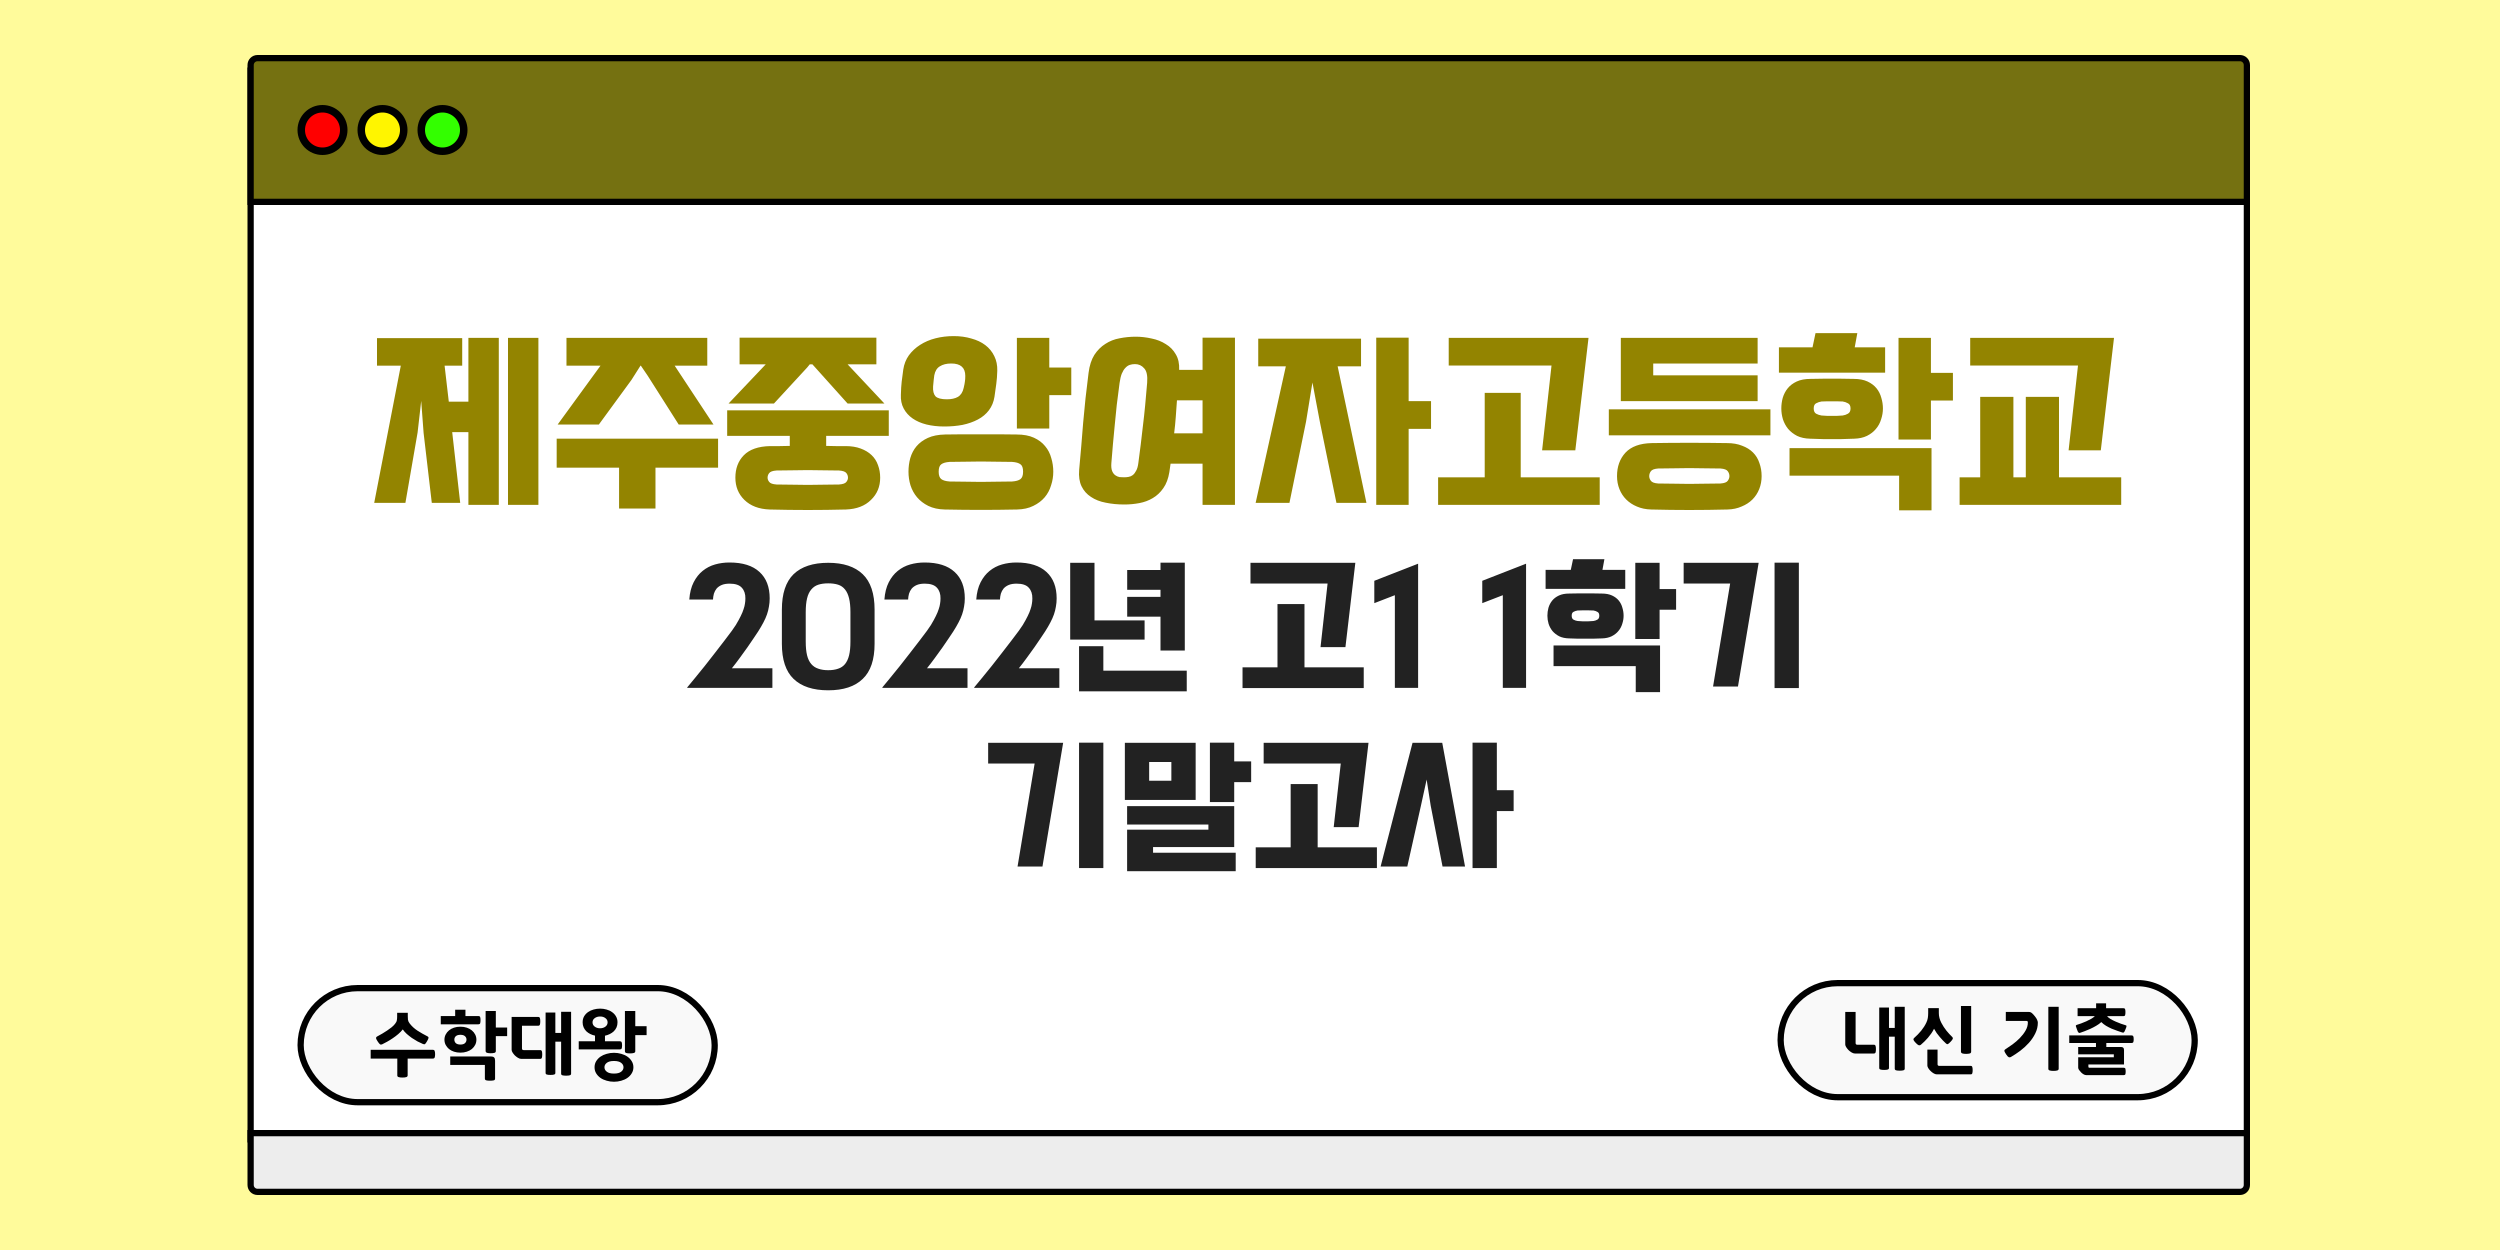
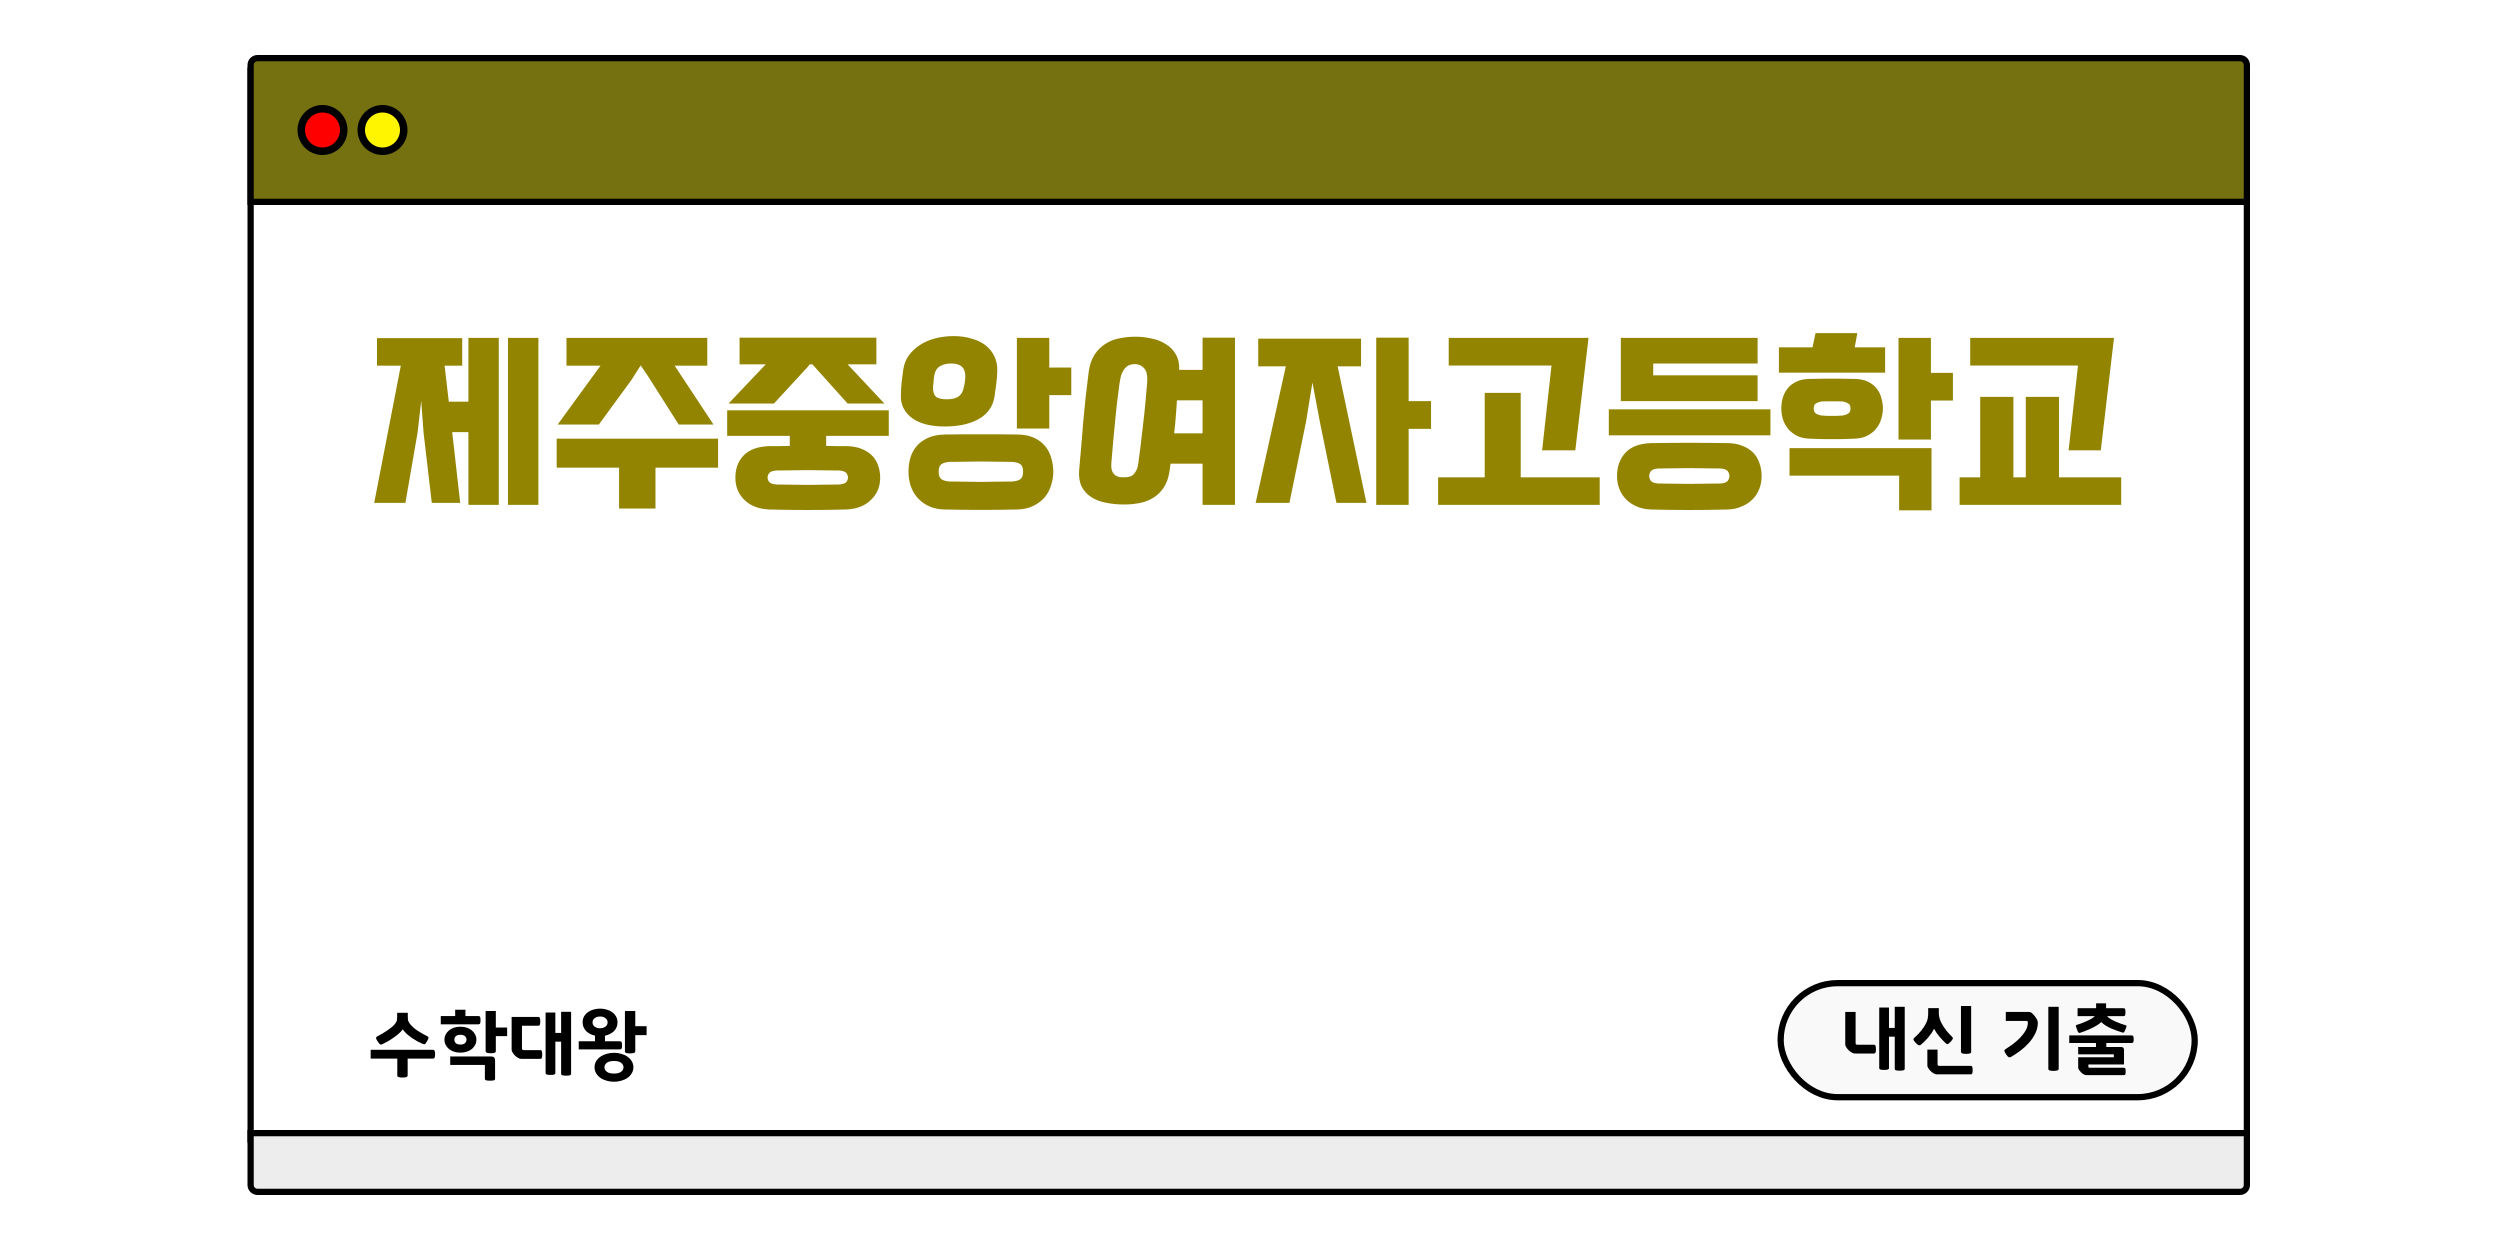
<svg xmlns="http://www.w3.org/2000/svg" width="1000" height="500" viewBox="0 0 1000 500" fill="none">
-   <rect width="1000" height="500" fill="#FFFB9B" />
  <rect x="100.25" y="28.25" width="798.5" height="427.5" fill="white" stroke="black" stroke-width="2.5" />
  <path d="M100.25 26C100.25 24.481 101.481 23.25 103 23.25H896C897.519 23.25 898.75 24.481 898.75 26V80.75H100.25V26Z" fill="#757111" stroke="black" stroke-width="2.5" />
-   <rect x="120.25" y="395.25" width="165.625" height="45.625" rx="22.812" fill="#F9F9F9" stroke="black" stroke-width="2.5" />
  <path d="M177.839 146.28L179.519 160.68H187.359V135.16H199.519V201.96H187.359V172.84H180.879L184.079 201.16H172.719L169.439 173.16L168.479 160.36L167.039 173L162.159 201.16H149.679L160.319 146.28H150.799V135.24H184.879V146.28H177.839ZM215.359 201.96H203.199V135.16H215.359V201.96ZM269.87 146.28L285.39 169.8H271.47L259.07 150.28L256.35 146.28H256.19L252.59 151.96L239.55 169.8H223.07L240.19 146.28H226.59V135.16H282.91V146.28H269.87ZM262.19 203.4H247.63V187.08H222.67V175.48H287.23V187.08H262.19V203.4ZM307.831 203.8C303.565 203.64 300.205 202.36 297.751 199.96C295.351 197.613 294.151 194.653 294.151 191.08C294.151 187.4 295.271 184.413 297.511 182.12C299.805 179.773 303.298 178.547 307.991 178.44C309.325 178.44 310.631 178.44 311.911 178.44C313.245 178.387 314.578 178.36 315.911 178.36V174.36H290.871V164.12H355.511V174.36H330.471V178.36C331.751 178.36 333.031 178.387 334.311 178.44C335.591 178.44 336.898 178.44 338.231 178.44C340.525 178.44 342.525 178.76 344.231 179.4C345.991 180.04 347.458 180.92 348.631 182.04C349.805 183.16 350.658 184.493 351.191 186.04C351.778 187.587 352.071 189.267 352.071 191.08C352.071 194.653 350.845 197.613 348.391 199.96C345.991 202.36 342.658 203.64 338.391 203.8C328.205 204.067 318.018 204.067 307.831 203.8ZM339.031 145.72L353.751 161.4H339.031L324.951 145.72H323.911L322.871 147L309.591 161.4H291.431L306.311 145.72H295.831V135.08H350.551V145.72H339.031ZM335.591 193.8C337.138 193.693 338.125 193.347 338.551 192.76C338.978 192.227 339.191 191.667 339.191 191.08C339.191 190.387 338.978 189.773 338.551 189.24C338.125 188.653 337.138 188.307 335.591 188.2C333.298 188.147 331.138 188.12 329.111 188.12C327.085 188.067 325.085 188.04 323.111 188.04C321.138 188.04 319.138 188.067 317.111 188.12C315.085 188.12 312.925 188.147 310.631 188.2C309.085 188.307 308.098 188.653 307.671 189.24C307.245 189.773 307.031 190.387 307.031 191.08C307.031 191.667 307.245 192.227 307.671 192.76C308.098 193.347 309.085 193.693 310.631 193.8C312.925 193.853 315.085 193.88 317.111 193.88C319.138 193.933 321.138 193.96 323.111 193.96C325.085 193.96 327.085 193.933 329.111 193.88C331.138 193.88 333.298 193.853 335.591 193.8ZM377.872 203.8C375.366 203.747 373.179 203.267 371.313 202.36C369.499 201.453 368.006 200.307 366.833 198.92C365.659 197.533 364.779 195.933 364.193 194.12C363.659 192.36 363.393 190.547 363.393 188.68C363.393 186.813 363.633 185 364.113 183.24C364.646 181.427 365.473 179.853 366.593 178.52C367.766 177.133 369.286 176.013 371.153 175.16C373.019 174.307 375.313 173.853 378.033 173.8C380.539 173.747 382.966 173.72 385.313 173.72C387.659 173.72 389.979 173.72 392.273 173.72C394.619 173.72 396.966 173.72 399.313 173.72C401.713 173.72 404.166 173.747 406.673 173.8C409.393 173.8 411.686 174.227 413.553 175.08C415.419 175.933 416.913 177.053 418.033 178.44C419.206 179.827 420.033 181.427 420.513 183.24C421.046 185 421.313 186.813 421.313 188.68C421.313 190.547 421.019 192.36 420.433 194.12C419.899 195.933 419.046 197.533 417.873 198.92C416.699 200.307 415.179 201.453 413.313 202.36C411.499 203.267 409.339 203.747 406.833 203.8C401.766 203.907 396.939 203.96 392.353 203.96C387.766 203.96 382.939 203.907 377.872 203.8ZM404.833 192.6C406.379 192.493 407.499 192.173 408.193 191.64C408.886 191.107 409.233 190.12 409.233 188.68C409.233 187.187 408.886 186.2 408.193 185.72C407.499 185.187 406.379 184.867 404.833 184.76C402.539 184.707 400.379 184.68 398.353 184.68C396.326 184.627 394.326 184.6 392.353 184.6C390.379 184.6 388.379 184.627 386.353 184.68C384.326 184.68 382.166 184.707 379.873 184.76C378.326 184.867 377.206 185.187 376.513 185.72C375.819 186.2 375.473 187.187 375.473 188.68C375.473 190.12 375.819 191.107 376.513 191.64C377.206 192.173 378.326 192.493 379.873 192.6C382.166 192.653 384.326 192.68 386.353 192.68C388.379 192.733 390.379 192.76 392.353 192.76C394.326 192.76 396.326 192.733 398.353 192.68C400.379 192.68 402.539 192.653 404.833 192.6ZM428.513 158.04H419.713V171.4H406.753V135.16H419.713V147H428.513V158.04ZM360.353 157.88C360.406 155.8 360.513 154.067 360.673 152.68C360.833 151.24 361.046 149.613 361.313 147.8C361.633 145.667 362.379 143.773 363.553 142.12C364.779 140.467 366.273 139.08 368.033 137.96C369.846 136.787 371.899 135.907 374.193 135.32C376.486 134.733 378.913 134.44 381.473 134.44C384.033 134.44 386.379 134.76 388.513 135.4C390.699 135.987 392.566 136.867 394.113 138.04C395.659 139.213 396.859 140.68 397.712 142.44C398.566 144.147 398.966 146.093 398.913 148.28C398.859 150.253 398.726 152.013 398.513 153.56C398.299 155.053 398.059 156.76 397.793 158.68C397.473 160.76 396.726 162.573 395.553 164.12C394.433 165.613 392.966 166.84 391.153 167.8C389.339 168.76 387.286 169.48 384.993 169.96C382.699 170.387 380.273 170.6 377.713 170.6C375.153 170.6 372.779 170.333 370.593 169.8C368.459 169.267 366.619 168.467 365.073 167.4C363.526 166.333 362.326 165 361.473 163.4C360.619 161.8 360.246 159.96 360.353 157.88ZM373.713 150.12C373.606 150.813 373.526 151.453 373.473 152.04C373.419 152.627 373.339 153.48 373.233 154.6C373.126 156.36 373.446 157.667 374.193 158.52C374.993 159.32 376.513 159.72 378.753 159.72C380.566 159.72 382.033 159.4 383.153 158.76C384.326 158.067 385.099 156.867 385.473 155.16C385.739 154.04 385.899 153.213 385.953 152.68C386.059 152.093 386.113 151.32 386.113 150.36C386.113 147.053 384.246 145.4 380.513 145.4C378.646 145.4 377.126 145.773 375.953 146.52C374.779 147.213 374.033 148.413 373.713 150.12ZM493.984 201.96H481.024V185.48H468.224L467.744 188.84C467.317 191.453 466.517 193.587 465.344 195.24C464.17 196.947 462.757 198.28 461.104 199.24C459.504 200.2 457.717 200.867 455.744 201.24C453.77 201.613 451.77 201.8 449.744 201.8C447.077 201.8 444.597 201.56 442.304 201.08C440.01 200.653 438.037 199.88 436.384 198.76C434.73 197.693 433.477 196.28 432.624 194.52C431.77 192.76 431.45 190.573 431.664 187.96C432.25 181.613 432.784 175.32 433.264 169.08C433.797 162.787 434.517 156.147 435.424 149.16C435.797 146.227 436.57 143.827 437.744 141.96C438.97 140.093 440.437 138.627 442.144 137.56C443.85 136.44 445.744 135.693 447.824 135.32C449.957 134.893 452.117 134.68 454.304 134.68C456.384 134.68 458.49 134.92 460.624 135.4C462.757 135.827 464.65 136.573 466.304 137.64C468.01 138.653 469.344 140.013 470.304 141.72C471.317 143.373 471.77 145.453 471.664 147.96H481.024V135.08H493.984V201.96ZM455.344 185.16C455.664 182.653 455.984 180.173 456.304 177.72C456.624 175.267 456.917 172.76 457.184 170.2C457.504 167.64 457.797 164.947 458.064 162.12C458.33 159.293 458.597 156.28 458.864 153.08C459.077 150.307 458.677 148.387 457.664 147.32C456.704 146.2 455.477 145.64 453.984 145.64C453.237 145.64 452.544 145.747 451.904 145.96C451.264 146.173 450.677 146.573 450.144 147.16C449.61 147.693 449.13 148.467 448.704 149.48C448.33 150.44 448.037 151.693 447.824 153.24C447.397 156.333 447.024 159.24 446.704 161.96C446.437 164.68 446.17 167.347 445.904 169.96C445.637 172.52 445.397 175.053 445.184 177.56C444.97 180.067 444.757 182.627 444.544 185.24C444.437 186.573 444.544 187.64 444.864 188.44C445.184 189.187 445.61 189.747 446.144 190.12C446.677 190.493 447.237 190.733 447.824 190.84C448.464 190.893 449.077 190.92 449.664 190.92C450.25 190.92 450.837 190.867 451.424 190.76C452.064 190.653 452.624 190.413 453.104 190.04C453.637 189.613 454.09 189.027 454.464 188.28C454.89 187.533 455.184 186.493 455.344 185.16ZM470.784 160.12C470.624 162.413 470.464 164.653 470.304 166.84C470.144 169.027 469.93 171.187 469.664 173.32H481.024V160.12H470.784ZM535.055 146.52L546.575 201.16H534.575L527.935 168.68L524.975 153L522.415 168.68L515.775 201.16H502.255L514.335 146.52H503.295V135.48H544.415V146.52H535.055ZM572.415 171.56H563.455V201.96H550.495V135.08H563.455V160.44H572.415V171.56ZM579.486 135.16H635.406L630.126 180.12H616.846L620.606 146.2H579.486V135.16ZM639.886 201.96H575.246V190.92H593.886V157.16H608.286V190.92H639.886V201.96ZM708.168 163.72V174.12H643.528V163.72H708.168ZM660.488 203.8C658.354 203.747 656.434 203.347 654.728 202.6C653.074 201.907 651.661 200.973 650.488 199.8C649.314 198.627 648.408 197.24 647.768 195.64C647.128 194.04 646.808 192.307 646.808 190.44C646.808 186.653 647.928 183.533 650.168 181.08C652.461 178.627 655.954 177.347 660.648 177.24C670.674 177.08 680.728 177.08 690.808 177.24C693.101 177.24 695.101 177.587 696.808 178.28C698.568 178.92 700.034 179.827 701.208 181C702.381 182.173 703.234 183.587 703.768 185.24C704.354 186.84 704.648 188.573 704.648 190.44C704.648 192.307 704.328 194.04 703.688 195.64C703.048 197.24 702.141 198.627 700.968 199.8C699.794 200.973 698.354 201.907 696.648 202.6C694.994 203.347 693.101 203.747 690.968 203.8C680.781 204.067 670.621 204.067 660.488 203.8ZM688.168 193.4C689.714 193.293 690.701 192.92 691.128 192.28C691.554 191.693 691.768 191.08 691.768 190.44C691.768 189.747 691.554 189.107 691.128 188.52C690.701 187.88 689.714 187.507 688.168 187.4C685.874 187.347 683.714 187.32 681.688 187.32C679.661 187.267 677.661 187.24 675.688 187.24C673.768 187.24 671.794 187.267 669.768 187.32C667.741 187.32 665.581 187.347 663.288 187.4C661.741 187.507 660.754 187.88 660.328 188.52C659.901 189.107 659.688 189.747 659.688 190.44C659.688 191.08 659.901 191.693 660.328 192.28C660.754 192.92 661.741 193.293 663.288 193.4C665.581 193.453 667.741 193.48 669.768 193.48C671.794 193.533 673.768 193.56 675.688 193.56C677.661 193.56 679.661 193.533 681.688 193.48C683.714 193.48 685.874 193.453 688.168 193.4ZM703.048 150.12V160.44H648.328V135.16H703.048V145.4H661.288V150.12H703.048ZM724.049 175.48C722.022 175.427 720.289 175.053 718.849 174.36C717.409 173.613 716.209 172.68 715.249 171.56C714.342 170.44 713.649 169.16 713.169 167.72C712.742 166.28 712.529 164.84 712.529 163.4C712.529 161.96 712.715 160.547 713.089 159.16C713.515 157.72 714.182 156.44 715.089 155.32C715.995 154.2 717.195 153.293 718.689 152.6C720.182 151.907 722.022 151.56 724.209 151.56C726.182 151.507 727.809 151.48 729.089 151.48C730.422 151.48 731.675 151.48 732.849 151.48C734.022 151.48 735.249 151.48 736.529 151.48C737.809 151.48 739.462 151.507 741.489 151.56C743.675 151.56 745.515 151.907 747.009 152.6C748.502 153.293 749.702 154.2 750.609 155.32C751.515 156.44 752.155 157.72 752.529 159.16C752.955 160.547 753.169 161.96 753.169 163.4C753.169 164.84 752.929 166.28 752.449 167.72C752.022 169.16 751.329 170.44 750.369 171.56C749.462 172.68 748.262 173.613 746.769 174.36C745.329 175.053 743.622 175.427 741.649 175.48C739.622 175.533 737.942 175.587 736.609 175.64C735.275 175.64 734.022 175.64 732.849 175.64C731.675 175.64 730.422 175.64 729.089 175.64C727.755 175.587 726.075 175.533 724.049 175.48ZM759.649 190.28H715.809V179.24H772.609V204.12H759.649V190.28ZM781.169 160.2H772.369V175.8H759.409V135.16H772.369V149.16H781.169V160.2ZM754.049 149.08H711.569V138.92H725.009L726.209 133.24H742.929L741.889 138.92H754.049V149.08ZM737.089 166.2C737.835 166.093 738.529 165.853 739.169 165.48C739.862 165.107 740.209 164.413 740.209 163.4C740.209 162.333 739.862 161.64 739.169 161.32C738.529 160.947 737.835 160.707 737.089 160.6C736.022 160.547 735.169 160.52 734.529 160.52C733.942 160.52 733.382 160.52 732.849 160.52C732.315 160.52 731.729 160.52 731.089 160.52C730.502 160.52 729.675 160.547 728.609 160.6C727.862 160.707 727.142 160.947 726.449 161.32C725.809 161.64 725.489 162.333 725.489 163.4C725.489 164.413 725.809 165.107 726.449 165.48C727.142 165.853 727.862 166.093 728.609 166.2C729.675 166.253 730.502 166.307 731.089 166.36C731.729 166.36 732.315 166.36 732.849 166.36C733.382 166.36 733.942 166.36 734.529 166.36C735.169 166.307 736.022 166.253 737.089 166.2ZM848.48 201.96H783.84V190.92H792.08V158.76H805.36V190.92H810.32V158.76H823.6V190.92H848.48V201.96ZM788.08 135.16H845.6L840.32 180.12H827.44L831.2 146.2H788.08V135.16Z" fill="#938400" />
-   <path d="M274.874 274.98C275.714 273.98 276.754 272.72 277.994 271.2C279.234 269.72 280.534 268.12 281.894 266.4C283.254 264.68 284.614 262.94 285.974 261.18C287.374 259.38 288.654 257.72 289.814 256.2C290.974 254.68 291.954 253.38 292.754 252.3C293.554 251.18 294.074 250.42 294.314 250.02C295.154 248.62 295.814 247.42 296.294 246.42C296.814 245.38 297.194 244.46 297.434 243.66C297.714 242.86 297.894 242.14 297.974 241.5C298.094 240.82 298.154 240.12 298.154 239.4C298.194 237.6 297.714 236.16 296.714 235.08C295.754 234 294.134 233.46 291.854 233.46C290.574 233.46 289.514 233.64 288.674 234C287.834 234.36 287.154 234.84 286.634 235.44C286.154 236.04 285.794 236.72 285.554 237.48C285.354 238.24 285.234 239.02 285.194 239.82H275.714C275.914 237.1 276.494 234.8 277.454 232.92C278.414 231.04 279.614 229.52 281.054 228.36C282.534 227.16 284.194 226.3 286.034 225.78C287.874 225.26 289.794 225 291.794 225C297.074 225 301.074 226.26 303.794 228.78C306.514 231.26 307.874 234.78 307.874 239.34C307.874 240.5 307.774 241.6 307.574 242.64C307.414 243.68 307.154 244.72 306.794 245.76C306.434 246.8 305.954 247.88 305.354 249C304.794 250.08 304.094 251.28 303.254 252.6C302.894 253.12 302.334 253.96 301.574 255.12C300.854 256.24 299.994 257.5 298.994 258.9C298.034 260.26 296.994 261.7 295.874 263.22C294.794 264.7 293.754 266.06 292.754 267.3H308.954V275.16H274.934L274.874 274.98ZM312.752 243.84C312.752 237.44 314.312 232.72 317.432 229.68C320.592 226.64 325.212 225.12 331.292 225.12C337.332 225.12 341.932 226.64 345.092 229.68C348.252 232.72 349.832 237.44 349.832 243.84V257.52C349.832 263.88 348.252 268.56 345.092 271.56C341.972 274.6 337.372 276.12 331.292 276.12C325.212 276.12 320.592 274.6 317.432 271.56C314.312 268.56 312.752 263.88 312.752 257.52V243.84ZM322.292 256.62C322.292 258.82 322.472 260.66 322.832 262.14C323.192 263.58 323.752 264.74 324.512 265.62C325.272 266.5 326.212 267.12 327.332 267.48C328.452 267.88 329.772 268.08 331.292 268.08C332.812 268.08 334.132 267.88 335.252 267.48C336.372 267.12 337.292 266.5 338.012 265.62C338.732 264.74 339.272 263.58 339.632 262.14C339.992 260.66 340.172 258.82 340.172 256.62V244.86C340.172 242.66 339.992 240.82 339.632 239.34C339.272 237.86 338.732 236.68 338.012 235.8C337.292 234.88 336.372 234.24 335.252 233.88C334.132 233.52 332.812 233.34 331.292 233.34C329.772 233.34 328.452 233.52 327.332 233.88C326.212 234.24 325.272 234.88 324.512 235.8C323.752 236.68 323.192 237.86 322.832 239.34C322.472 240.82 322.292 242.66 322.292 244.86V256.62ZM352.921 274.98C353.761 273.98 354.801 272.72 356.041 271.2C357.281 269.72 358.581 268.12 359.941 266.4C361.301 264.68 362.661 262.94 364.021 261.18C365.421 259.38 366.701 257.72 367.861 256.2C369.021 254.68 370.001 253.38 370.801 252.3C371.601 251.18 372.121 250.42 372.361 250.02C373.201 248.62 373.861 247.42 374.341 246.42C374.861 245.38 375.241 244.46 375.481 243.66C375.761 242.86 375.941 242.14 376.021 241.5C376.141 240.82 376.201 240.12 376.201 239.4C376.241 237.6 375.761 236.16 374.761 235.08C373.801 234 372.181 233.46 369.901 233.46C368.621 233.46 367.561 233.64 366.721 234C365.881 234.36 365.201 234.84 364.681 235.44C364.201 236.04 363.841 236.72 363.601 237.48C363.401 238.24 363.281 239.02 363.241 239.82H353.761C353.961 237.1 354.541 234.8 355.501 232.92C356.461 231.04 357.661 229.52 359.101 228.36C360.581 227.16 362.241 226.3 364.081 225.78C365.921 225.26 367.841 225 369.841 225C375.121 225 379.121 226.26 381.841 228.78C384.561 231.26 385.921 234.78 385.921 239.34C385.921 240.5 385.821 241.6 385.621 242.64C385.461 243.68 385.201 244.72 384.841 245.76C384.481 246.8 384.001 247.88 383.401 249C382.841 250.08 382.141 251.28 381.301 252.6C380.941 253.12 380.381 253.96 379.621 255.12C378.901 256.24 378.041 257.5 377.041 258.9C376.081 260.26 375.041 261.7 373.921 263.22C372.841 264.7 371.801 266.06 370.801 267.3H387.001V275.16H352.981L352.921 274.98ZM389.659 274.98C390.499 273.98 391.539 272.72 392.779 271.2C394.019 269.72 395.319 268.12 396.679 266.4C398.039 264.68 399.399 262.94 400.759 261.18C402.159 259.38 403.439 257.72 404.599 256.2C405.759 254.68 406.739 253.38 407.539 252.3C408.339 251.18 408.859 250.42 409.099 250.02C409.939 248.62 410.599 247.42 411.079 246.42C411.599 245.38 411.979 244.46 412.219 243.66C412.499 242.86 412.679 242.14 412.759 241.5C412.879 240.82 412.939 240.12 412.939 239.4C412.979 237.6 412.499 236.16 411.499 235.08C410.539 234 408.919 233.46 406.639 233.46C405.359 233.46 404.299 233.64 403.459 234C402.619 234.36 401.939 234.84 401.419 235.44C400.939 236.04 400.579 236.72 400.339 237.48C400.139 238.24 400.019 239.02 399.979 239.82H390.499C390.699 237.1 391.279 234.8 392.239 232.92C393.199 231.04 394.399 229.52 395.839 228.36C397.319 227.16 398.979 226.3 400.819 225.78C402.659 225.26 404.579 225 406.579 225C411.859 225 415.859 226.26 418.579 228.78C421.299 231.26 422.659 234.78 422.659 239.34C422.659 240.5 422.559 241.6 422.359 242.64C422.199 243.68 421.939 244.72 421.579 245.76C421.219 246.8 420.739 247.88 420.139 249C419.579 250.08 418.879 251.28 418.039 252.6C417.679 253.12 417.119 253.96 416.359 255.12C415.639 256.24 414.779 257.5 413.779 258.9C412.819 260.26 411.779 261.7 410.659 263.22C409.579 264.7 408.539 266.06 407.539 267.3H423.739V275.16H389.719L389.659 274.98ZM450.878 228H464.198V225.06H473.918V260.22H464.198V246.66H450.878V238.74H464.198V235.92H450.878V228ZM457.838 255.84H428.078V225.12H437.798V248.16H457.838V255.84ZM441.338 268.26H474.698V276.54H431.618V258.48H441.338V268.26ZM500.193 225.12H542.133L538.173 258.84H528.213L531.033 233.4H500.193V225.12ZM545.493 275.22H497.013V266.94H510.993V241.62H521.793V266.94H545.493V275.22ZM557.944 275.16V238.08L549.724 241.26V232.32L567.244 225.48V275.16H557.944ZM601.127 275.16V238.08L592.907 241.26V232.32L610.427 225.48V275.16H601.127ZM627.599 255.36C626.079 255.32 624.779 255.04 623.699 254.52C622.619 253.96 621.719 253.26 620.999 252.42C620.319 251.58 619.799 250.62 619.439 249.54C619.119 248.46 618.959 247.38 618.959 246.3C618.959 245.22 619.099 244.16 619.379 243.12C619.699 242.04 620.199 241.08 620.879 240.24C621.559 239.4 622.459 238.72 623.579 238.2C624.699 237.68 626.079 237.42 627.719 237.42C629.199 237.38 630.419 237.36 631.379 237.36C632.379 237.36 633.319 237.36 634.199 237.36C635.079 237.36 635.999 237.36 636.959 237.36C637.919 237.36 639.159 237.38 640.679 237.42C642.319 237.42 643.699 237.68 644.819 238.2C645.939 238.72 646.839 239.4 647.519 240.24C648.199 241.08 648.679 242.04 648.959 243.12C649.279 244.16 649.439 245.22 649.439 246.3C649.439 247.38 649.259 248.46 648.899 249.54C648.579 250.62 648.059 251.58 647.339 252.42C646.659 253.26 645.759 253.96 644.639 254.52C643.559 255.04 642.279 255.32 640.799 255.36C639.279 255.4 638.019 255.44 637.019 255.48C636.019 255.48 635.079 255.48 634.199 255.48C633.319 255.48 632.379 255.48 631.379 255.48C630.379 255.44 629.119 255.4 627.599 255.36ZM654.299 266.46H621.419V258.18H664.019V276.84H654.299V266.46ZM670.439 243.9H663.839V255.6H654.119V225.12H663.839V235.62H670.439V243.9ZM650.099 235.56H618.239V227.94H628.319L629.219 223.68H641.759L640.979 227.94H650.099V235.56ZM637.379 248.4C637.939 248.32 638.459 248.14 638.939 247.86C639.459 247.58 639.719 247.06 639.719 246.3C639.719 245.5 639.459 244.98 638.939 244.74C638.459 244.46 637.939 244.28 637.379 244.2C636.579 244.16 635.939 244.14 635.459 244.14C635.019 244.14 634.599 244.14 634.199 244.14C633.799 244.14 633.359 244.14 632.879 244.14C632.439 244.14 631.819 244.16 631.019 244.2C630.459 244.28 629.919 244.46 629.399 244.74C628.919 244.98 628.679 245.5 628.679 246.3C628.679 247.06 628.919 247.58 629.399 247.86C629.919 248.14 630.459 248.32 631.019 248.4C631.819 248.44 632.439 248.48 632.879 248.52C633.359 248.52 633.799 248.52 634.199 248.52C634.599 248.52 635.019 248.52 635.459 248.52C635.939 248.48 636.579 248.44 637.379 248.4ZM673.463 225.12H703.463L695.183 274.62H685.223L692.063 233.4H673.463V225.12ZM719.543 275.22H709.823V225.06H719.543V275.22ZM395.259 297.12H425.259L416.979 346.62H407.019L413.859 305.4H395.259V297.12ZM441.339 347.22H431.619V297.06H441.339V347.22ZM494.283 341.1V348.48H450.843V331.86H483.363V329.82H450.843V322.44H493.683V338.82H461.223V341.1H494.283ZM478.263 297.12V319.98H449.943V297.12H478.263ZM500.463 312.84H493.683V320.82H483.963V297.06H493.683V304.56H500.463V312.84ZM468.543 312.3V304.8H459.663V312.3H468.543ZM505.466 297.12H547.406L543.446 330.84H533.486L536.306 305.4H505.466V297.12ZM550.766 347.22H502.286V338.94H516.266V313.62H527.066V338.94H550.766V347.22ZM586.017 346.62H577.017L572.277 322.26L570.657 311.82L568.377 322.26L562.917 346.62H552.237L565.017 297.12H576.897L586.017 346.62ZM605.457 324.42H598.737V347.22H589.017V297.06H598.737V316.08H605.457V324.42Z" fill="#222222" />
  <path d="M173.109 419.92C173.509 419.92 173.759 420.07 173.859 420.37C173.979 420.67 174.039 421.11 174.039 421.69C174.039 422.27 173.979 422.71 173.859 423.01C173.759 423.29 173.509 423.43 173.109 423.43H163.059V430.15C163.059 430.49 162.879 430.72 162.519 430.84C162.159 430.96 161.639 431.02 160.959 431.02C160.319 431.02 159.819 430.96 159.459 430.84C159.099 430.74 158.919 430.52 158.919 430.18V423.43H148.269V419.92H173.109ZM169.209 417.61C168.509 417.31 167.769 416.96 166.989 416.56C166.229 416.14 165.479 415.68 164.739 415.18C164.019 414.66 163.339 414.12 162.699 413.56C162.059 412.98 161.529 412.38 161.109 411.76C160.629 412.38 160.029 413 159.309 413.62C158.609 414.22 157.869 414.78 157.089 415.3C156.329 415.82 155.569 416.29 154.809 416.71C154.069 417.13 153.419 417.47 152.859 417.73C152.519 417.89 152.229 417.88 151.989 417.7C151.749 417.52 151.459 417.17 151.119 416.65C150.719 416.07 150.489 415.63 150.429 415.33C150.389 415.01 150.539 414.76 150.879 414.58C151.559 414.2 152.239 413.82 152.919 413.44C153.599 413.04 154.249 412.63 154.869 412.21C155.509 411.79 156.099 411.36 156.639 410.92C157.179 410.48 157.639 410.02 158.019 409.54C158.439 409.02 158.679 408.54 158.739 408.1C158.819 407.66 158.859 407.19 158.859 406.69V405.13H163.119V406.6C163.119 406.98 163.139 407.41 163.179 407.89C163.239 408.37 163.469 408.87 163.869 409.39C164.689 410.47 165.719 411.42 166.959 412.24C168.199 413.04 169.529 413.8 170.949 414.52C171.309 414.7 171.459 414.93 171.399 415.21C171.359 415.47 171.169 415.89 170.829 416.47C170.529 416.99 170.279 417.35 170.079 417.55C169.899 417.75 169.609 417.77 169.209 417.61ZM177.779 415.87C177.779 415.13 177.939 414.45 178.259 413.83C178.579 413.19 179.019 412.64 179.579 412.18C180.139 411.7 180.809 411.33 181.589 411.07C182.369 410.81 183.229 410.68 184.169 410.68C185.089 410.68 185.939 410.81 186.719 411.07C187.519 411.33 188.199 411.7 188.759 412.18C189.319 412.64 189.759 413.19 190.079 413.83C190.399 414.45 190.559 415.13 190.559 415.87C190.559 416.61 190.399 417.3 190.079 417.94C189.759 418.56 189.319 419.11 188.759 419.59C188.199 420.05 187.519 420.41 186.719 420.67C185.939 420.93 185.089 421.06 184.169 421.06C183.229 421.06 182.369 420.93 181.589 420.67C180.809 420.41 180.139 420.05 179.579 419.59C179.019 419.11 178.579 418.56 178.259 417.94C177.939 417.3 177.779 416.61 177.779 415.87ZM194.249 404.41H198.329V411.01H202.859V414.46H198.329V420.4C198.329 420.8 198.129 421.05 197.729 421.15C197.329 421.25 196.849 421.3 196.289 421.3C195.649 421.3 195.149 421.24 194.789 421.12C194.429 420.98 194.249 420.74 194.249 420.4V404.41ZM193.949 425.98H180.089V422.59H196.469C196.989 422.59 197.379 422.72 197.639 422.98C197.899 423.22 198.029 423.66 198.029 424.3V431.44C198.029 431.84 197.829 432.08 197.429 432.16C197.029 432.24 196.549 432.28 195.989 432.28C195.349 432.28 194.849 432.23 194.489 432.13C194.129 432.03 193.949 431.8 193.949 431.44V425.98ZM191.399 406.42C191.739 406.42 191.959 406.55 192.059 406.81C192.159 407.07 192.209 407.48 192.209 408.04C192.209 408.62 192.159 409.05 192.059 409.33C191.959 409.59 191.739 409.72 191.399 409.72H176.309V406.42H182.069V403.9H186.179V406.42H191.399ZM186.599 415.84C186.599 415.28 186.389 414.82 185.969 414.46C185.569 414.1 184.969 413.92 184.169 413.92C183.369 413.92 182.759 414.1 182.339 414.46C181.939 414.82 181.739 415.28 181.739 415.84C181.739 416.42 181.939 416.9 182.339 417.28C182.759 417.64 183.369 417.82 184.169 417.82C184.969 417.82 185.569 417.64 185.969 417.28C186.389 416.9 186.599 416.42 186.599 415.84ZM228.44 429.46C228.44 429.8 228.26 430.02 227.9 430.12C227.56 430.22 227.07 430.27 226.43 430.27C225.81 430.27 225.32 430.22 224.96 430.12C224.62 430.02 224.45 429.8 224.45 429.46V416.68H222.14V429.19C222.14 429.51 221.97 429.72 221.63 429.82C221.31 429.92 220.83 429.97 220.19 429.97C219.57 429.97 219.09 429.92 218.75 429.82C218.41 429.72 218.24 429.51 218.24 429.19V405.01H222.14V413.17H224.45V404.71H228.44V429.46ZM208.79 410.29V419.35C208.79 419.81 209.01 420.04 209.45 420.04H216.08C216.42 420.04 216.64 420.19 216.74 420.49C216.84 420.79 216.89 421.22 216.89 421.78C216.89 422.36 216.84 422.8 216.74 423.1C216.64 423.4 216.42 423.55 216.08 423.55H208.46C208.06 423.55 207.62 423.4 207.14 423.1C206.66 422.8 206.25 422.48 205.91 422.14C205.59 421.8 205.3 421.43 205.04 421.03C204.78 420.61 204.65 420.25 204.65 419.95V406.78H215.3C215.64 406.78 215.86 406.93 215.96 407.23C216.06 407.53 216.11 407.96 216.11 408.52C216.11 409.1 216.06 409.54 215.96 409.84C215.86 410.14 215.64 410.29 215.3 410.29H208.79ZM231.491 419.77V416.5H238.001V414.25C237.321 414.11 236.681 413.89 236.081 413.59C235.481 413.29 234.951 412.92 234.491 412.48C234.051 412.02 233.701 411.5 233.441 410.92C233.181 410.32 233.051 409.66 233.051 408.94C233.051 408.04 233.241 407.25 233.621 406.57C234.021 405.89 234.541 405.32 235.181 404.86C235.841 404.38 236.591 404.03 237.431 403.81C238.271 403.57 239.141 403.45 240.041 403.45C240.941 403.45 241.801 403.57 242.621 403.81C243.461 404.03 244.201 404.38 244.841 404.86C245.501 405.32 246.021 405.89 246.401 406.57C246.801 407.25 247.001 408.04 247.001 408.94C247.001 409.68 246.871 410.35 246.611 410.95C246.351 411.53 245.991 412.05 245.531 412.51C245.071 412.95 244.531 413.32 243.911 413.62C243.311 413.92 242.671 414.14 241.991 414.28V416.5H247.901C248.301 416.5 248.551 416.63 248.651 416.89C248.771 417.15 248.831 417.57 248.831 418.15C248.831 418.73 248.771 419.15 248.651 419.41C248.551 419.65 248.301 419.77 247.901 419.77H231.491ZM253.361 426.91C253.361 427.81 253.141 428.61 252.701 429.31C252.281 430.03 251.711 430.64 250.991 431.14C250.291 431.64 249.471 432.02 248.531 432.28C247.591 432.56 246.611 432.7 245.591 432.7C244.571 432.7 243.591 432.56 242.651 432.28C241.711 432.02 240.881 431.64 240.161 431.14C239.461 430.64 238.891 430.03 238.451 429.31C238.031 428.61 237.821 427.81 237.821 426.91C237.821 426.01 238.031 425.21 238.451 424.51C238.891 423.79 239.461 423.18 240.161 422.68C240.881 422.18 241.711 421.8 242.651 421.54C243.591 421.26 244.571 421.12 245.591 421.12C246.611 421.12 247.591 421.26 248.531 421.54C249.471 421.8 250.291 422.18 250.991 422.68C251.711 423.18 252.281 423.79 252.701 424.51C253.141 425.21 253.361 426.01 253.361 426.91ZM249.971 404.41H254.111V410.47H258.641V414.04H254.111V420.49C254.111 420.83 253.931 421.06 253.571 421.18C253.211 421.3 252.691 421.36 252.011 421.36C251.371 421.36 250.871 421.31 250.511 421.21C250.151 421.09 249.971 420.86 249.971 420.52V404.41ZM249.401 426.91C249.401 426.21 249.091 425.62 248.471 425.14C247.851 424.64 246.891 424.39 245.591 424.39C244.291 424.39 243.331 424.64 242.711 425.14C242.091 425.62 241.781 426.21 241.781 426.91C241.781 427.61 242.091 428.2 242.711 428.68C243.331 429.18 244.291 429.43 245.591 429.43C246.891 429.43 247.851 429.18 248.471 428.68C249.091 428.2 249.401 427.61 249.401 426.91ZM240.011 411.31C240.871 411.31 241.591 411.09 242.171 410.65C242.751 410.21 243.041 409.64 243.041 408.94C243.041 408.24 242.751 407.68 242.171 407.26C241.611 406.82 240.911 406.6 240.071 406.6C239.191 406.6 238.461 406.82 237.881 407.26C237.301 407.68 237.011 408.24 237.011 408.94C237.011 409.64 237.301 410.21 237.881 410.65C238.461 411.09 239.171 411.31 240.011 411.31Z" fill="black" />
  <circle cx="129" cy="52" r="8.5" fill="#FF0000" stroke="black" stroke-width="3" />
  <circle cx="153" cy="52" r="8.5" fill="#FFF500" stroke="black" stroke-width="3" />
-   <circle cx="177" cy="52" r="8.5" fill="#33FF00" stroke="black" stroke-width="3" />
  <path d="M100.25 453.25H898.75V474C898.75 475.519 897.519 476.75 896 476.75H103C101.481 476.75 100.25 475.519 100.25 474V453.25Z" fill="#EDEDED" stroke="black" stroke-width="2.5" />
  <rect x="712.25" y="393.25" width="165.625" height="45.625" rx="22.812" fill="#F9F9F9" stroke="black" stroke-width="2.5" />
  <path d="M761.892 427.46C761.892 427.8 761.712 428.02 761.352 428.12C761.012 428.22 760.522 428.27 759.882 428.27C759.262 428.27 758.772 428.22 758.412 428.12C758.072 428.02 757.902 427.8 757.902 427.46V414.68H755.592V427.19C755.592 427.51 755.422 427.72 755.082 427.82C754.762 427.92 754.282 427.97 753.642 427.97C753.022 427.97 752.542 427.92 752.202 427.82C751.862 427.72 751.692 427.51 751.692 427.19V403.01H755.592V411.17H757.902V402.71H761.892V427.46ZM749.562 417.89C749.902 417.89 750.122 418.05 750.222 418.37C750.322 418.67 750.372 419.1 750.372 419.66C750.372 420.24 750.322 420.68 750.222 420.98C750.122 421.26 749.902 421.4 749.562 421.4H741.912C741.512 421.4 741.072 421.25 740.592 420.95C740.112 420.65 739.702 420.33 739.362 419.99C739.042 419.65 738.752 419.28 738.492 418.88C738.232 418.46 738.102 418.1 738.102 417.8V404.78H742.242V417.2C742.242 417.66 742.462 417.89 742.902 417.89H749.562ZM788.283 426.35C788.623 426.35 788.833 426.5 788.913 426.8C789.013 427.12 789.063 427.54 789.063 428.06C789.063 428.62 789.013 429.04 788.913 429.32C788.833 429.6 788.623 429.74 788.283 429.74H774.693C774.293 429.74 773.853 429.59 773.373 429.29C772.913 429.01 772.523 428.7 772.203 428.36C771.863 428.04 771.563 427.67 771.303 427.25C771.063 426.85 770.943 426.51 770.943 426.23V419.84H775.023V425.69C775.023 426.13 775.253 426.35 775.713 426.35H788.283ZM788.463 420.65C788.463 421.05 788.263 421.3 787.863 421.4C787.463 421.5 786.983 421.55 786.423 421.55C785.783 421.55 785.283 421.49 784.923 421.37C784.563 421.23 784.383 420.99 784.383 420.65V402.41H788.463V420.65ZM778.383 417.38C777.983 417.02 777.573 416.62 777.153 416.18C776.733 415.74 776.313 415.27 775.893 414.77C775.473 414.27 775.063 413.75 774.663 413.21C774.283 412.65 773.933 412.08 773.613 411.5C773.293 412.16 772.923 412.79 772.503 413.39C772.083 413.99 771.643 414.56 771.183 415.1C770.723 415.64 770.253 416.14 769.773 416.6C769.293 417.06 768.833 417.48 768.393 417.86C768.093 418.12 767.773 418.19 767.433 418.07C767.113 417.93 766.733 417.62 766.293 417.14C765.893 416.74 765.613 416.38 765.453 416.06C765.313 415.74 765.383 415.45 765.663 415.19C766.683 414.29 767.623 413.32 768.483 412.28C769.343 411.22 770.033 410.13 770.553 409.01C770.833 408.43 771.023 407.83 771.123 407.21C771.223 406.57 771.273 405.91 771.273 405.23V403.25H775.533V405.23C775.533 406.55 775.873 407.86 776.553 409.16C777.113 410.24 777.783 411.27 778.563 412.25C779.343 413.21 780.103 414.04 780.843 414.74C781.123 415.02 781.203 415.3 781.083 415.58C780.983 415.84 780.713 416.2 780.273 416.66C779.793 417.18 779.423 417.5 779.163 417.62C778.923 417.74 778.663 417.66 778.383 417.38ZM823.474 427.49C823.474 427.83 823.294 428.06 822.934 428.18C822.574 428.3 822.054 428.36 821.374 428.36C820.734 428.36 820.234 428.3 819.874 428.18C819.514 428.08 819.334 427.86 819.334 427.52V402.71H823.474V427.49ZM811.144 408.98C811.144 408.58 810.974 408.38 810.634 408.38H802.324V404.78H811.564C812.024 404.78 812.444 404.95 812.824 405.29C813.204 405.63 813.604 406.07 814.024 406.61C814.424 407.11 814.704 407.57 814.864 407.99C815.044 408.39 815.134 408.74 815.134 409.04C815.134 410.56 814.794 412 814.114 413.36C813.454 414.72 812.594 415.99 811.534 417.17C810.494 418.33 809.334 419.39 808.054 420.35C806.794 421.29 805.554 422.11 804.334 422.81C804.054 422.97 803.774 422.99 803.494 422.87C803.214 422.75 802.884 422.4 802.504 421.82C802.124 421.26 801.884 420.83 801.784 420.53C801.684 420.21 801.804 419.94 802.144 419.72C803.004 419.18 803.954 418.53 804.994 417.77C806.054 416.99 807.034 416.14 807.934 415.22C808.854 414.28 809.614 413.29 810.214 412.25C810.834 411.19 811.144 410.1 811.144 408.98ZM852.637 414.17C852.977 414.17 853.197 414.28 853.297 414.5C853.417 414.72 853.477 415.12 853.477 415.7C853.477 416.28 853.417 416.68 853.297 416.9C853.197 417.1 852.977 417.2 852.637 417.2H842.527V418.79H848.347C848.807 418.79 849.127 418.89 849.307 419.09C849.507 419.27 849.607 419.58 849.607 420.02V425.78H835.357V426.65C835.357 426.95 835.497 427.1 835.777 427.1H849.547C849.867 427.1 850.067 427.23 850.147 427.49C850.227 427.75 850.267 428.11 850.267 428.57C850.267 429.09 850.227 429.46 850.147 429.68C850.067 429.92 849.867 430.04 849.547 430.04H834.457C834.117 430.04 833.767 429.93 833.407 429.71C833.067 429.51 832.757 429.27 832.477 428.99C832.137 428.65 831.847 428.31 831.607 427.97C831.387 427.65 831.277 427.35 831.277 427.07V422.9H845.527V421.73H831.277V418.79H838.387V417.2H827.707V414.17H852.637ZM831.037 406.46V403.28H838.447V401.33H842.437V403.28H849.367C849.707 403.28 849.927 403.4 850.027 403.64C850.127 403.88 850.177 404.28 850.177 404.84C850.177 405.42 850.127 405.84 850.027 406.1C849.927 406.34 849.707 406.46 849.367 406.46H842.827C843.147 406.86 843.607 407.24 844.207 407.6C844.827 407.96 845.497 408.3 846.217 408.62C846.937 408.94 847.657 409.23 848.377 409.49C849.097 409.73 849.717 409.93 850.237 410.09C850.377 410.13 850.477 410.18 850.537 410.24C850.597 410.3 850.617 410.39 850.597 410.51C850.597 410.63 850.557 410.8 850.477 411.02C850.397 411.22 850.287 411.49 850.147 411.83C850.027 412.15 849.917 412.4 849.817 412.58C849.717 412.76 849.617 412.89 849.517 412.97C849.437 413.03 849.337 413.06 849.217 413.06C849.117 413.06 848.987 413.03 848.827 412.97C848.247 412.77 847.597 412.55 846.877 412.31C846.157 412.07 845.417 411.79 844.657 411.47C843.897 411.13 843.157 410.75 842.437 410.33C841.717 409.89 841.077 409.39 840.517 408.83C839.937 409.37 839.247 409.87 838.447 410.33C837.667 410.79 836.877 411.2 836.077 411.56C835.277 411.92 834.527 412.23 833.827 412.49C833.147 412.75 832.617 412.94 832.237 413.06C832.077 413.12 831.937 413.16 831.817 413.18C831.697 413.2 831.587 413.17 831.487 413.09C831.387 413.01 831.277 412.88 831.157 412.7C831.057 412.5 830.937 412.2 830.797 411.8C830.557 411.16 830.407 410.72 830.347 410.48C830.287 410.22 830.417 410.04 830.737 409.94C831.217 409.8 831.787 409.61 832.447 409.37C833.127 409.11 833.817 408.83 834.517 408.53C835.217 408.21 835.867 407.88 836.467 407.54C837.087 407.18 837.577 406.82 837.937 406.46H831.037Z" fill="black" />
</svg>